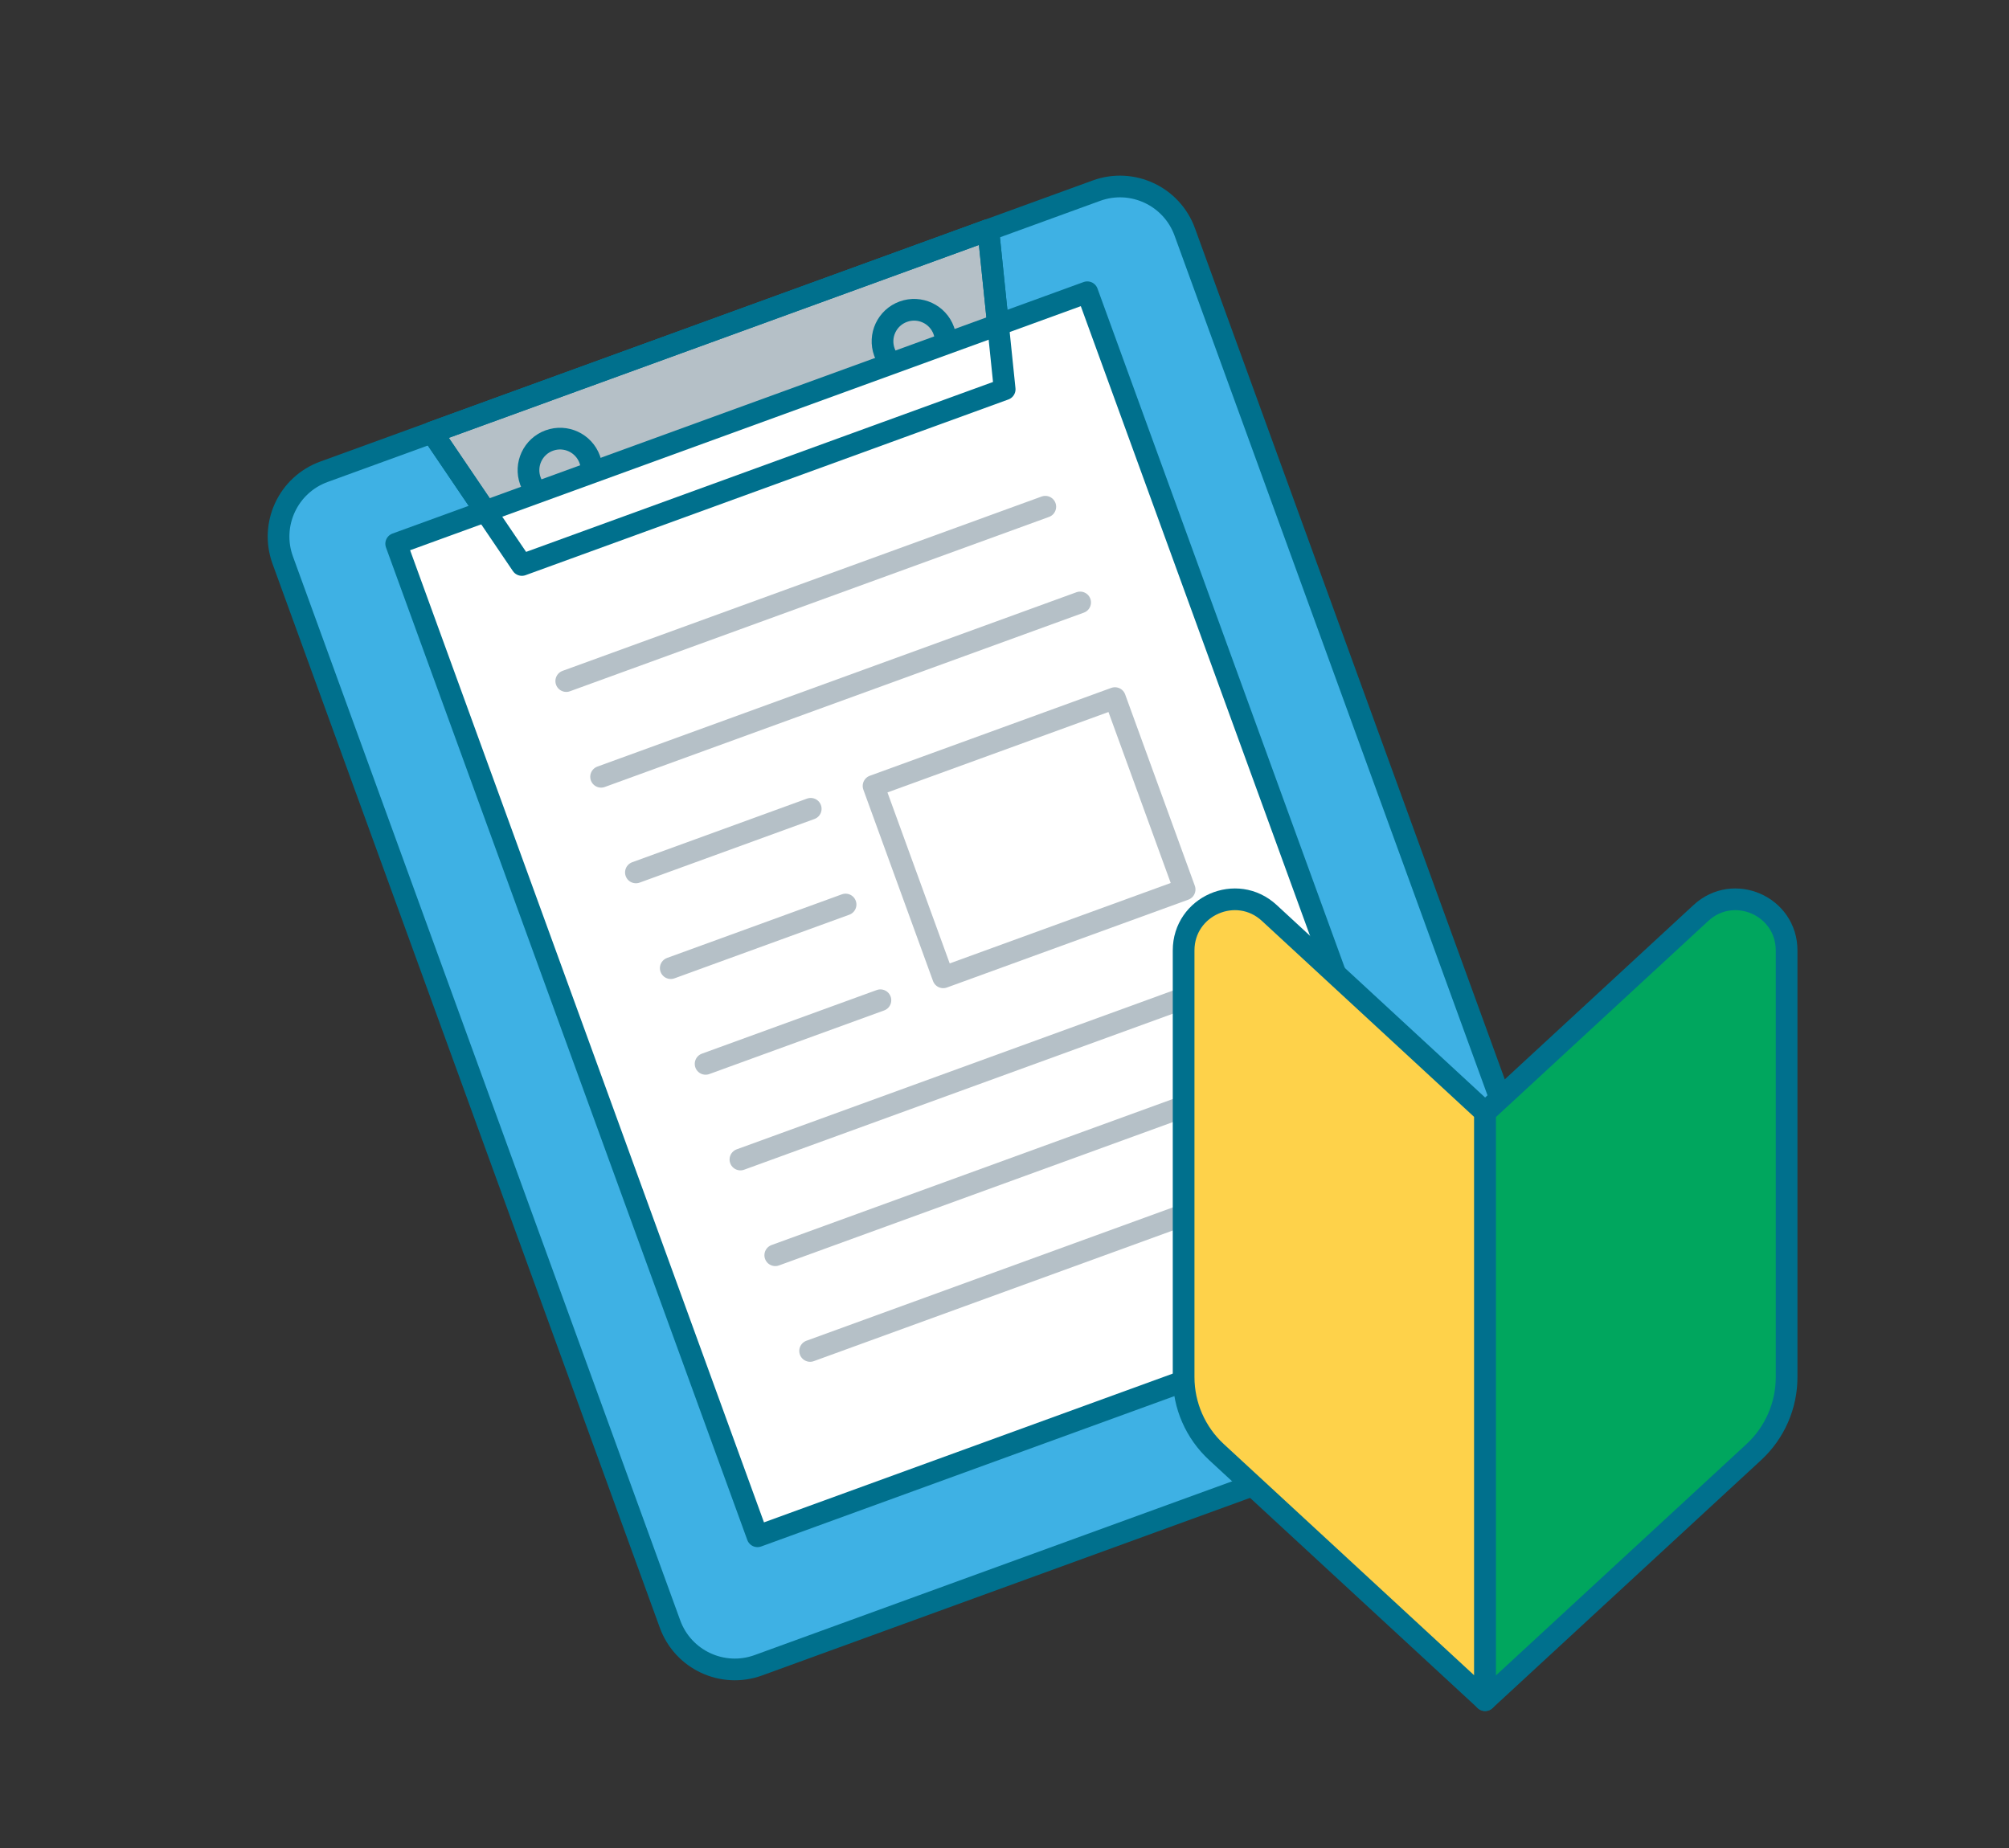
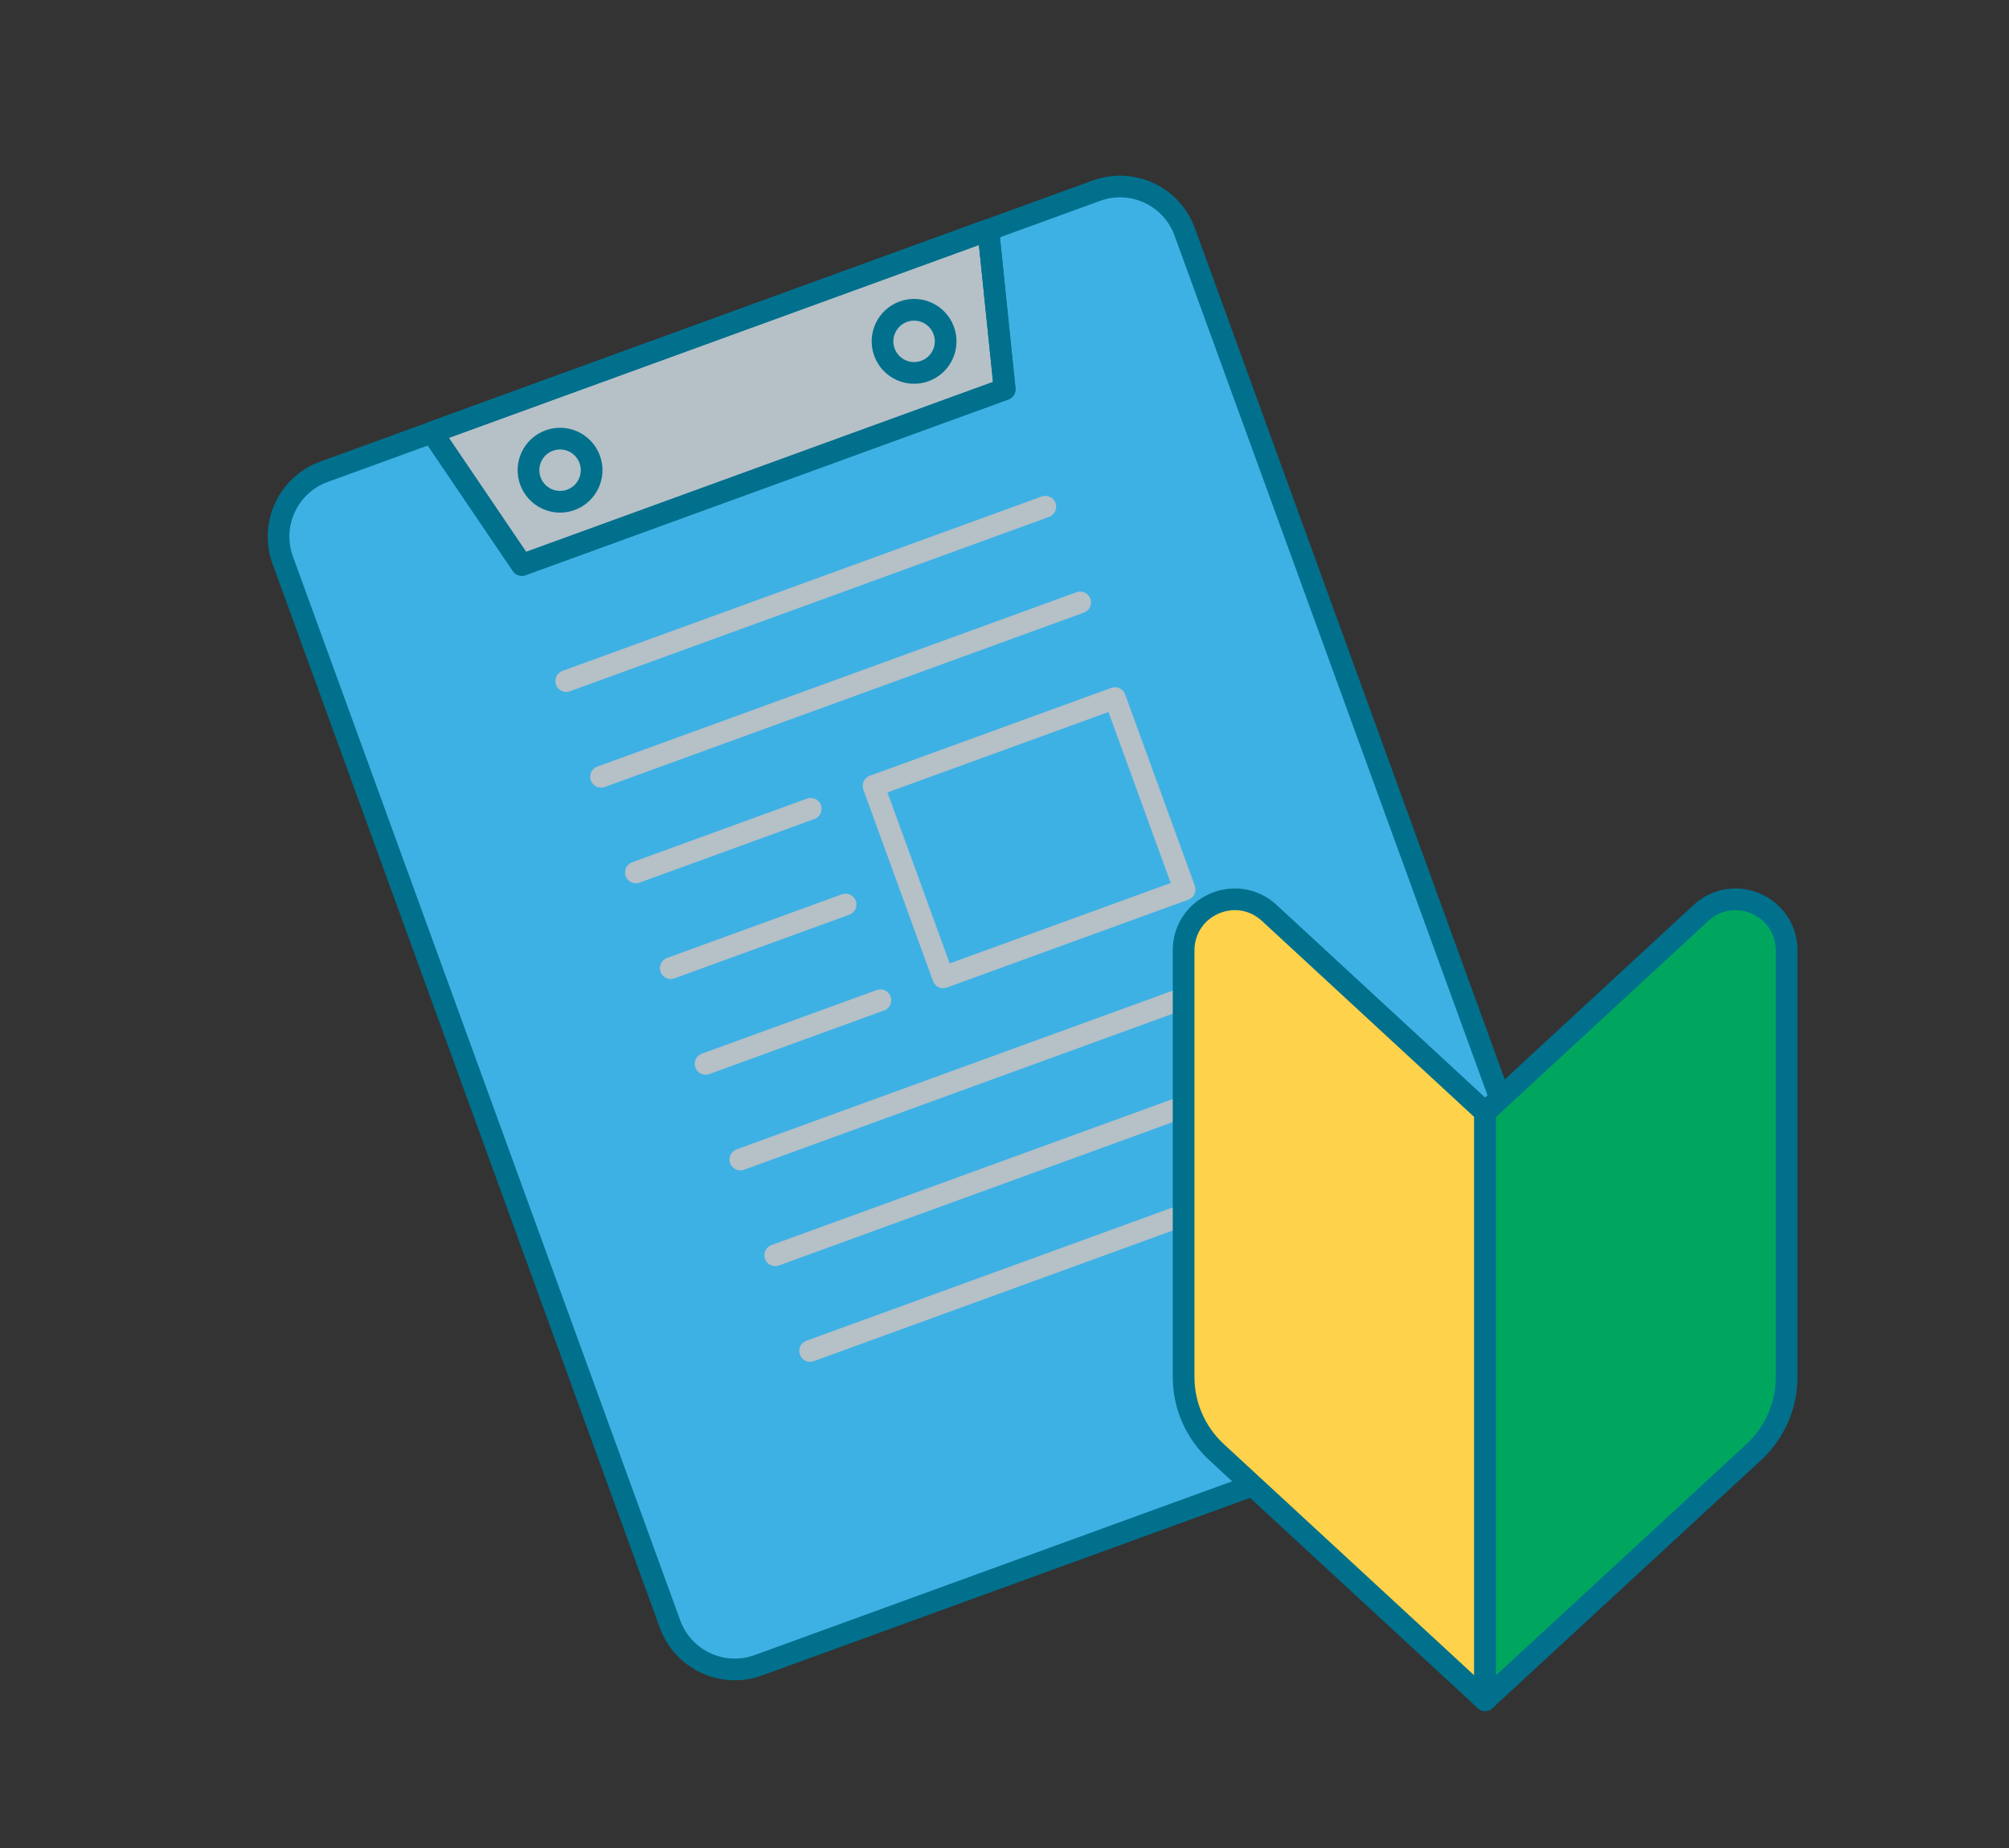
<svg xmlns="http://www.w3.org/2000/svg" width="250" height="230" viewBox="0 0 250 230" fill="none">
  <rect x="0" y="0" width="250" height="230" fill="#333333" stroke="none" />
  <path d="M136.434 23.731L40.31 58.717C35.858 60.337 33.563 65.259 35.183 69.711L83.379 202.129C85 206.581 89.922 208.876 94.373 207.256L190.497 172.269C194.949 170.649 197.244 165.727 195.624 161.276L147.427 28.857C145.807 24.406 140.885 22.11 136.434 23.731Z" fill="#3EB1E4" stroke="#00708D" stroke-width="2.7" stroke-linecap="round" stroke-linejoin="round" />
  <path d="M125.021 48.449L64.941 70.316L53.762 53.82L122.982 28.626L125.021 48.449Z" fill="#B5C0C7" stroke="#00708D" stroke-width="2.7" stroke-linecap="round" stroke-linejoin="round" />
  <path d="M73.385 57.176C74.127 59.215 73.076 61.469 71.037 62.211C68.998 62.953 66.744 61.902 66.002 59.863C65.26 57.824 66.311 55.57 68.35 54.828C70.389 54.086 72.643 55.136 73.385 57.176Z" stroke="#00708D" stroke-width="2.7" stroke-linecap="round" stroke-linejoin="round" />
  <path d="M117.441 41.14C118.183 43.179 117.132 45.433 115.093 46.175C113.054 46.917 110.8 45.866 110.058 43.827C109.316 41.788 110.366 39.534 112.406 38.792C114.445 38.05 116.699 39.101 117.441 41.14Z" stroke="#00708D" stroke-width="2.7" stroke-linecap="round" stroke-linejoin="round" />
-   <path d="M135.303 36.373L49.302 67.675L94.263 191.203L180.264 159.901L135.303 36.373Z" fill="white" stroke="#00708D" stroke-width="2.7" stroke-linecap="round" stroke-linejoin="round" />
  <path d="M70.465 84.764L130.077 63.067" stroke="#B5C0C7" stroke-width="2.7" stroke-linecap="round" stroke-linejoin="round" />
  <path d="M74.8 96.677L134.413 74.98" stroke="#B5C0C7" stroke-width="2.7" stroke-linecap="round" stroke-linejoin="round" />
  <path d="M79.133 108.581L100.887 100.663" stroke="#B5C0C7" stroke-width="2.7" stroke-linecap="round" stroke-linejoin="round" />
  <path d="M83.469 120.494L105.223 112.576" stroke="#B5C0C7" stroke-width="2.7" stroke-linecap="round" stroke-linejoin="round" />
  <path d="M87.805 132.407L109.559 124.489" stroke="#B5C0C7" stroke-width="2.7" stroke-linecap="round" stroke-linejoin="round" />
  <path d="M92.138 144.312L151.751 122.615" stroke="#B5C0C7" stroke-width="2.7" stroke-linecap="round" stroke-linejoin="round" />
  <path d="M96.474 156.225L156.086 134.528" stroke="#B5C0C7" stroke-width="2.7" stroke-linecap="round" stroke-linejoin="round" />
  <path d="M100.81 168.137L160.422 146.44" stroke="#B5C0C7" stroke-width="2.7" stroke-linecap="round" stroke-linejoin="round" />
  <path d="M138.745 86.885L108.705 97.818L117.374 121.636L147.414 110.702L138.745 86.885Z" stroke="#B5C0C7" stroke-width="2.7" stroke-linecap="round" stroke-linejoin="round" />
  <path d="M125.021 48.449L64.941 70.316L53.762 53.82L122.982 28.626L125.021 48.449Z" stroke="#00708D" stroke-width="2.7" stroke-linecap="round" stroke-linejoin="round" />
  <path d="M184.808 211.602L151.377 180.723C148.771 178.315 147.289 174.937 147.289 171.388V118.29C147.289 112.756 153.884 109.863 157.954 113.628L184.808 138.433V211.602Z" fill="#FED24A" stroke="#00708D" stroke-width="2.7" stroke-linecap="round" stroke-linejoin="round" />
  <path d="M184.808 211.602L218.238 180.732C220.844 178.324 222.326 174.946 222.326 171.397V118.29C222.326 112.756 215.732 109.863 211.662 113.628L184.808 138.433V211.602Z" fill="#00A65E" stroke="#00708D" stroke-width="2.7" stroke-linecap="round" stroke-linejoin="round" />
</svg>